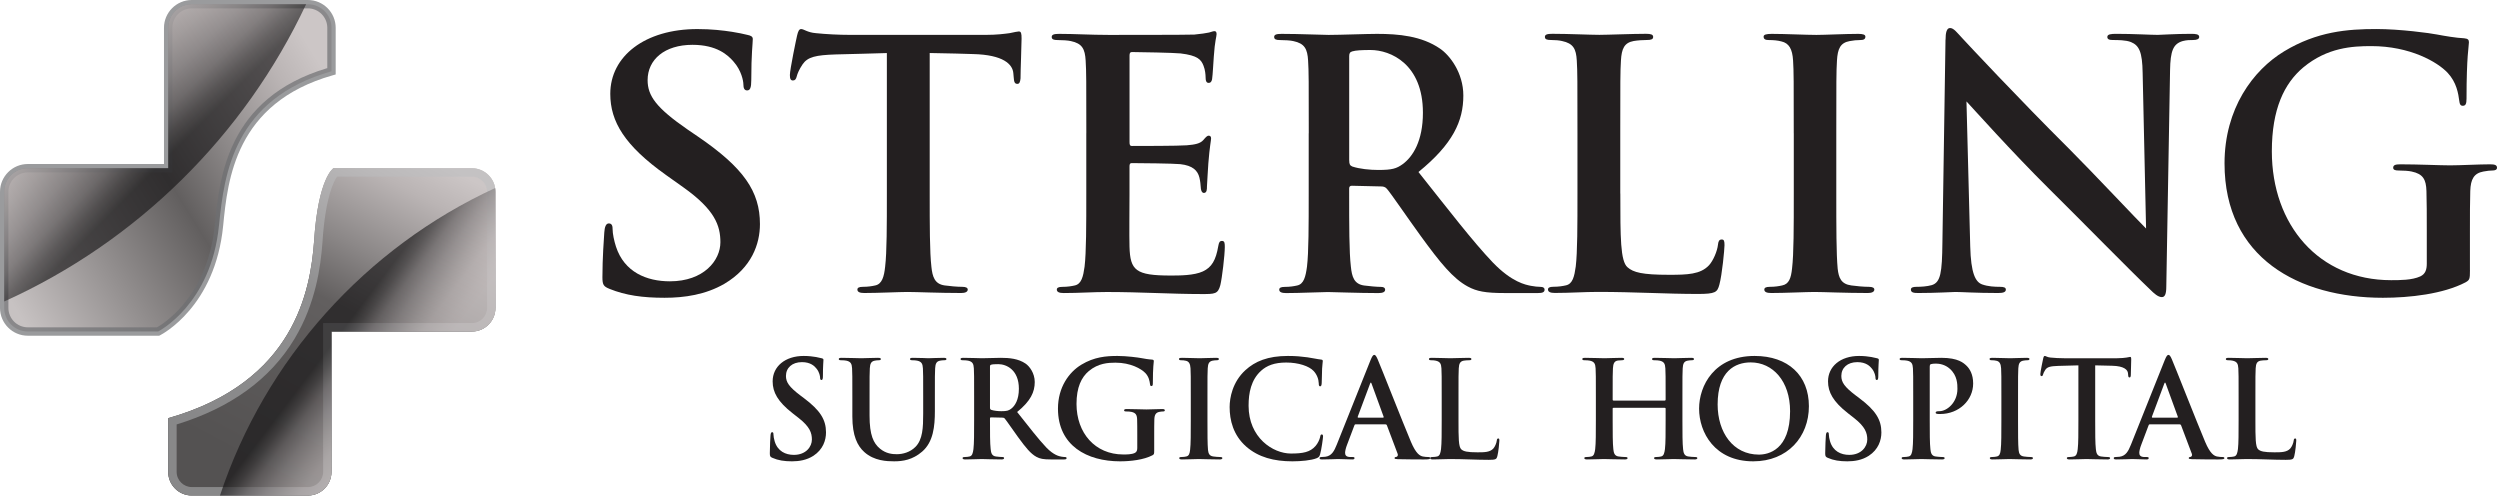
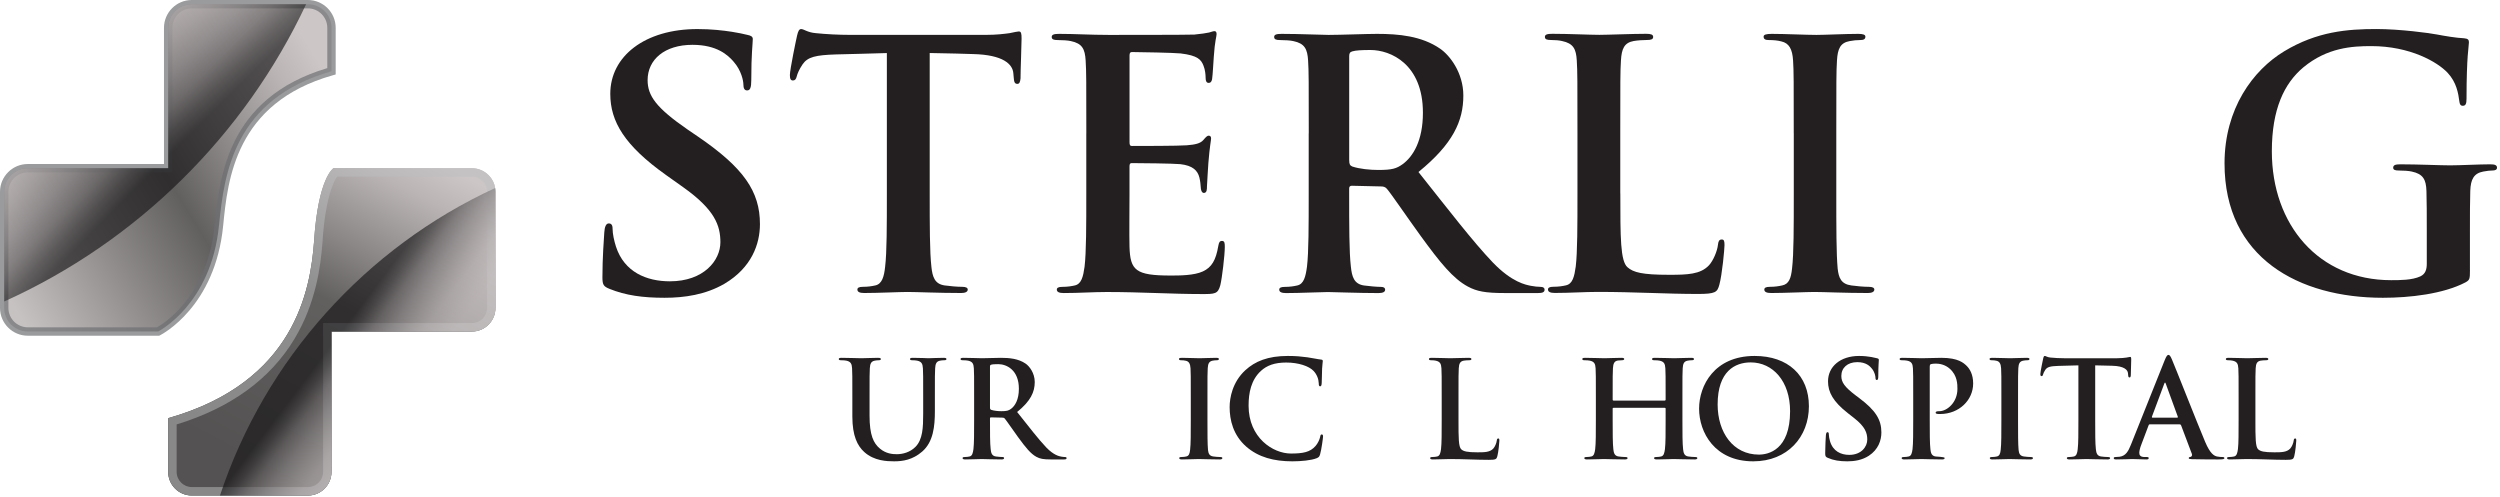
<svg xmlns="http://www.w3.org/2000/svg" width="744" height="148" viewBox="0 0 744 148" fill="none">
  <g clip-path="url(#clip0_3482_8470)">
    <path d="M181.41 85.969C179.61 85.259 179.28 84.749 179.28 82.499C179.28 76.889 179.73 70.769 179.84 69.139C179.95 67.609 180.29 66.489 181.19 66.489C182.2 66.489 182.31 67.409 182.31 68.219C182.31 69.549 182.76 71.689 183.32 73.419C185.79 80.969 192.41 83.719 199.36 83.719C209.46 83.719 214.39 77.499 214.39 72.089C214.39 67.089 212.71 62.399 203.39 55.769L198.23 52.099C185.89 43.329 181.62 36.189 181.62 27.929C181.62 16.709 191.94 8.649 207.54 8.649C211.8 8.649 215.17 9.059 217.86 9.469C219.77 9.779 221.23 10.079 222.46 10.389C223.47 10.589 224.03 10.899 224.03 11.609C224.03 12.939 223.58 15.889 223.58 23.849C223.58 26.089 223.24 26.909 222.35 26.909C221.56 26.909 221.23 26.299 221.23 25.069C221.23 24.149 220.67 20.989 218.31 18.339C216.63 16.399 213.37 13.339 206.08 13.339C197.78 13.339 192.73 17.729 192.73 23.849C192.73 28.539 195.31 32.109 204.62 38.539L207.76 40.679C221.34 49.959 226.16 56.999 226.16 66.689C226.16 72.609 223.69 79.649 215.61 84.439C210 87.699 203.72 88.619 197.77 88.619C191.26 88.619 186.21 87.909 181.39 85.969H181.41Z" fill="#231F20" />
    <path d="M276.68 57.609C276.68 66.989 276.68 75.049 277.19 79.439C277.5 82.299 278.11 84.539 281.17 84.949C282.6 85.149 284.84 85.359 286.37 85.359C287.49 85.359 288 85.669 288 86.179C288 86.889 287.18 87.199 286.06 87.199C279.33 87.199 272.9 86.889 270.05 86.889C267.7 86.889 261.28 87.199 257.2 87.199C255.87 87.199 255.16 86.889 255.16 86.179C255.16 85.669 255.57 85.359 256.79 85.359C258.32 85.359 259.54 85.159 260.46 84.949C262.5 84.539 263.11 82.299 263.42 79.339C263.93 75.059 263.93 66.999 263.93 57.609V15.789C260.05 15.889 253.73 16.099 248.73 16.199C242.81 16.399 240.37 16.909 238.84 19.159C237.82 20.689 237.31 21.909 237.11 22.729C236.91 23.549 236.6 23.949 235.99 23.949C235.28 23.949 235.07 23.439 235.07 22.319C235.07 20.689 237.01 11.409 237.21 10.589C237.52 9.259 237.82 8.649 238.43 8.649C239.25 8.649 240.27 9.669 242.82 9.869C245.78 10.179 249.65 10.379 253.02 10.379H293.41C296.67 10.379 298.92 10.069 300.45 9.869C301.98 9.559 302.8 9.359 303.2 9.359C303.91 9.359 304.02 9.969 304.02 11.499C304.02 13.639 303.71 20.679 303.71 23.329C303.61 24.349 303.4 24.959 302.79 24.959C301.97 24.959 301.77 24.449 301.67 22.919C301.67 22.609 301.57 22.099 301.57 21.799C301.37 19.149 298.61 16.289 289.53 16.089C286.88 15.989 282.7 15.889 276.68 15.779V57.599V57.609Z" fill="#231F20" />
    <path d="M323.29 39.66C323.29 24.16 323.29 21.299 323.09 18.04C322.89 14.569 322.07 12.94 318.7 12.229C317.88 12.03 316.15 11.919 314.72 11.919C313.6 11.919 312.99 11.72 312.99 10.999C312.99 10.28 313.7 10.079 315.23 10.079C319.92 10.079 324.61 10.389 329.92 10.389C333.18 10.389 353.48 10.389 355.42 10.29C357.36 10.089 358.99 9.88 359.81 9.68C360.32 9.58 360.93 9.27 361.44 9.27C361.95 9.27 362.05 9.68 362.05 10.19C362.05 10.899 361.54 12.13 361.23 16.82C361.13 17.84 360.92 22.329 360.72 23.549C360.62 24.059 360.41 24.669 359.7 24.669C358.99 24.669 358.78 24.059 358.78 22.829C358.78 22.419 358.68 20.79 358.17 19.57C357.46 17.73 356.44 16.509 351.34 15.899C349.61 15.7 338.9 15.489 336.86 15.489C336.35 15.489 336.15 15.8 336.15 16.509V42.319C336.15 43.029 336.25 43.44 336.86 43.44C339.1 43.44 350.83 43.44 353.18 43.239C355.63 43.039 357.16 42.73 358.08 41.709C358.79 40.889 359.2 40.38 359.71 40.38C360.12 40.38 360.42 40.58 360.42 41.2C360.42 41.819 360.01 43.44 359.6 48.65C359.5 50.69 359.19 54.77 359.19 55.48C359.19 56.3 359.19 57.419 358.27 57.419C357.56 57.419 357.35 56.3 357.35 55.789C357.25 54.77 357.25 54.16 356.94 52.83C356.43 50.789 355 49.26 351.23 48.849C349.29 48.65 339.19 48.539 336.75 48.539C336.24 48.539 336.14 48.95 336.14 49.559V57.62C336.14 61.09 336.04 70.469 336.14 73.43C336.34 80.469 337.98 81.999 348.38 81.999C351.03 81.999 355.32 81.999 357.97 80.779C360.62 79.559 361.85 77.409 362.56 73.23C362.76 72.109 362.97 71.7 363.68 71.7C364.5 71.7 364.5 72.519 364.5 73.54C364.5 75.889 363.68 82.82 363.17 84.859C362.46 87.51 361.54 87.51 357.66 87.51C348.58 87.51 339.6 86.9 329.4 86.9C325.32 86.9 321.14 87.21 316.55 87.21C315.22 87.21 314.51 86.9 314.51 86.189C314.51 85.68 314.92 85.37 316.14 85.37C317.67 85.37 318.89 85.169 319.81 84.96C321.85 84.549 322.36 82.309 322.77 79.35C323.28 75.07 323.28 67.01 323.28 57.62V39.669L323.29 39.66Z" fill="#231F20" />
    <path d="M389.49 39.66C389.49 24.16 389.49 21.3 389.29 18.04C389.09 14.57 388.27 12.94 384.9 12.23C384.08 12.03 382.35 11.92 380.92 11.92C379.8 11.92 379.19 11.72 379.19 11C379.19 10.28 379.9 10.08 381.43 10.08C386.84 10.08 393.26 10.39 395.4 10.39C398.87 10.39 406.62 10.08 409.78 10.08C416.21 10.08 423.04 10.69 428.55 14.47C431.41 16.41 435.49 21.61 435.49 28.44C435.49 35.99 432.43 42.82 422.13 51.19C431.21 62.61 438.25 71.8 444.27 78.12C449.98 84.04 454.06 84.75 455.59 85.06C456.71 85.26 457.63 85.37 458.45 85.37C459.27 85.37 459.67 85.68 459.67 86.19C459.67 87.01 458.96 87.21 457.73 87.21H447.73C442.02 87.21 439.47 86.7 436.82 85.27C432.43 82.92 428.56 78.13 422.84 70.27C418.76 64.66 414.07 57.72 412.74 56.19C412.23 55.58 411.62 55.48 410.9 55.48L402.33 55.28C401.82 55.28 401.51 55.48 401.51 56.1V57.53C401.51 67.02 401.51 75.07 402.02 79.36C402.33 82.32 402.94 84.56 406 84.97C407.53 85.17 409.77 85.38 411 85.38C411.82 85.38 412.22 85.69 412.22 86.2C412.22 86.91 411.51 87.22 410.18 87.22C404.26 87.22 396.72 86.91 395.19 86.91C393.25 86.91 386.83 87.22 382.74 87.22C381.41 87.22 380.7 86.91 380.7 86.2C380.7 85.69 381.11 85.38 382.33 85.38C383.86 85.38 385.08 85.18 386 84.97C388.04 84.56 388.55 82.32 388.96 79.36C389.47 75.08 389.47 67.02 389.47 57.63V39.68L389.49 39.66ZM401.53 47.72C401.53 48.84 401.73 49.25 402.45 49.56C404.59 50.27 407.65 50.58 410.2 50.58C414.28 50.58 415.61 50.17 417.44 48.85C420.5 46.61 423.46 41.91 423.46 33.55C423.46 19.07 413.87 14.88 407.85 14.88C405.3 14.88 403.46 14.98 402.44 15.29C401.73 15.49 401.52 15.9 401.52 16.72V47.73L401.53 47.72Z" fill="#231F20" />
    <path d="M482.211 57.61C482.211 70.67 482.211 77.7 484.351 79.54C486.081 81.07 488.741 81.78 496.691 81.78C502.101 81.78 506.071 81.68 508.621 78.92C509.841 77.59 511.071 74.74 511.271 72.8C511.371 71.88 511.581 71.27 512.391 71.27C513.101 71.27 513.211 71.78 513.211 73C513.211 74.12 512.501 81.77 511.681 84.73C511.071 86.97 510.561 87.48 505.251 87.48C495.871 87.48 486.481 86.87 475.571 86.87C471.491 86.87 467.311 87.18 462.721 87.18C461.391 87.18 460.681 86.87 460.681 86.16C460.681 85.65 461.091 85.34 462.311 85.34C463.841 85.34 465.061 85.14 465.981 84.93C468.021 84.52 468.531 82.28 468.941 79.32C469.451 75.04 469.451 66.98 469.451 57.59V39.64C469.451 24.14 469.451 21.28 469.251 18.02C469.051 14.55 468.231 12.92 464.861 12.21C464.041 12.01 462.821 11.9 461.491 11.9C460.371 11.9 459.761 11.7 459.761 10.98C459.761 10.26 460.471 10.06 462.001 10.06C466.791 10.06 473.221 10.37 475.971 10.37C478.421 10.37 485.861 10.06 489.841 10.06C491.271 10.06 491.981 10.26 491.981 10.98C491.981 11.7 491.371 11.9 490.141 11.9C489.021 11.9 487.391 12 486.161 12.21C483.411 12.72 482.591 14.45 482.391 18.02C482.191 21.28 482.191 24.14 482.191 39.64V57.59L482.211 57.61Z" fill="#231F20" />
    <path d="M533.821 39.66C533.821 24.16 533.821 21.3 533.621 18.04C533.421 14.57 532.401 12.84 530.151 12.33C529.031 12.02 527.701 11.92 526.481 11.92C525.461 11.92 524.851 11.72 524.851 10.9C524.851 10.29 525.671 10.08 527.301 10.08C531.181 10.08 537.601 10.39 540.561 10.39C543.111 10.39 549.131 10.08 553.001 10.08C554.331 10.08 555.141 10.28 555.141 10.9C555.141 11.72 554.531 11.92 553.511 11.92C552.491 11.92 551.671 12.02 550.451 12.23C547.701 12.74 546.881 14.47 546.681 18.04C546.481 21.3 546.481 24.16 546.481 39.66V57.61C546.481 67.5 546.481 75.56 546.891 79.95C547.201 82.7 547.911 84.54 550.971 84.95C552.401 85.15 554.641 85.36 556.171 85.36C557.291 85.36 557.801 85.67 557.801 86.18C557.801 86.89 556.981 87.2 555.861 87.2C549.131 87.2 542.701 86.89 539.951 86.89C537.601 86.89 531.181 87.2 527.101 87.2C525.771 87.2 525.061 86.89 525.061 86.18C525.061 85.67 525.471 85.36 526.691 85.36C528.221 85.36 529.441 85.16 530.361 84.95C532.401 84.54 533.011 82.81 533.321 79.85C533.831 75.57 533.831 67.51 533.831 57.61V39.66H533.821Z" fill="#231F20" />
-     <path d="M579.001 11.81C579.001 9.77 579.311 8.34 580.331 8.34C581.451 8.34 582.371 9.67 584.101 11.5C585.321 12.83 600.831 29.45 615.721 44.24C622.661 51.18 636.941 66.37 638.671 68.01L637.651 21.7C637.551 15.48 636.631 13.54 634.181 12.52C632.651 11.91 630.201 11.91 628.771 11.91C627.551 11.91 627.141 11.6 627.141 10.99C627.141 10.17 628.261 10.07 629.791 10.07C635.091 10.07 639.991 10.38 642.131 10.38C643.251 10.38 647.131 10.07 652.131 10.07C653.461 10.07 654.481 10.17 654.481 10.99C654.481 11.6 653.871 11.91 652.641 11.91C651.621 11.91 650.801 11.91 649.581 12.22C646.721 13.04 645.911 15.18 645.811 20.89C645.401 42.41 645.101 63.73 644.691 85.26C644.691 87.5 644.281 88.42 643.361 88.42C642.241 88.42 641.011 87.3 639.891 86.18C633.461 80.06 620.411 66.7 609.801 56.19C598.681 45.17 587.051 32.12 585.221 30.18L586.341 73.33C586.541 81.29 587.871 83.94 589.911 84.65C591.641 85.26 593.581 85.36 595.211 85.36C596.331 85.36 596.941 85.56 596.941 86.18C596.941 87 596.021 87.2 594.591 87.2C587.961 87.2 583.881 86.89 581.941 86.89C581.021 86.89 576.231 87.2 570.921 87.2C569.591 87.2 568.681 87.1 568.681 86.18C568.681 85.57 569.291 85.36 570.311 85.36C571.641 85.36 573.471 85.26 574.901 84.85C577.551 84.03 577.961 81.08 578.061 72.2C578.371 50.58 578.771 25.38 578.981 11.81H579.001Z" fill="#231F20" />
    <path d="M735.06 80.36C735.06 83.11 734.96 83.32 733.73 84.03C727.1 87.5 717.101 88.62 709.151 88.62C684.161 88.62 662.021 76.79 662.021 48.63C662.021 32.31 670.491 20.88 679.771 15.27C689.561 9.35 698.641 8.64 707.211 8.64C714.251 8.64 723.22 9.86 725.26 10.27C727.4 10.68 730.97 11.29 733.32 11.39C734.54 11.49 734.75 11.9 734.75 12.61C734.75 13.73 734.04 16.59 734.04 29.34C734.04 30.97 733.73 31.48 732.92 31.48C732.21 31.48 732.001 30.97 731.901 30.15C731.591 27.8 731.08 24.54 728.43 21.68C725.37 18.42 717.21 13.72 705.68 13.72C700.07 13.72 692.62 14.13 685.48 20.04C679.77 24.83 676.1 32.48 676.1 45.03C676.1 66.96 690.08 83.38 711.6 83.38C714.25 83.38 717.821 83.38 720.271 82.26C721.801 81.55 722.211 80.22 722.211 78.49V68.9C722.211 63.8 722.21 59.92 722.11 56.86C722.01 53.39 721.09 51.76 717.72 51.05C716.9 50.85 715.17 50.74 713.74 50.74C712.82 50.74 712.211 50.54 712.211 49.92C712.211 49.1 712.92 48.9 714.35 48.9C719.65 48.9 726.081 49.21 729.141 49.21C732.201 49.21 737.71 48.9 741.07 48.9C742.4 48.9 743.11 49.1 743.11 49.92C743.11 50.53 742.501 50.74 741.781 50.74C740.961 50.74 740.251 50.84 739.031 51.05C736.281 51.56 735.261 53.29 735.151 56.86C735.051 59.92 735.05 64 735.05 69.1V80.32L735.06 80.36Z" fill="#231F20" />
-     <path d="M229.86 136.251C229.22 135.971 229.1 135.771 229.1 134.891C229.1 132.691 229.26 130.291 229.3 129.651C229.34 129.051 229.46 128.611 229.78 128.611C230.14 128.611 230.18 128.971 230.18 129.291C230.18 129.811 230.34 130.651 230.54 131.331C231.42 134.291 233.78 135.371 236.26 135.371C239.86 135.371 241.62 132.931 241.62 130.811C241.62 128.851 241.02 127.011 237.7 124.411L235.86 122.971C231.46 119.531 229.94 116.731 229.94 113.491C229.94 109.091 233.62 105.931 239.18 105.931C240.7 105.931 241.9 106.091 242.86 106.251C243.54 106.371 244.06 106.491 244.5 106.611C244.86 106.691 245.06 106.811 245.06 107.091C245.06 107.611 244.9 108.771 244.9 111.891C244.9 112.771 244.78 113.091 244.46 113.091C244.18 113.091 244.06 112.851 244.06 112.371C244.06 112.011 243.86 110.771 243.02 109.731C242.42 108.971 241.26 107.771 238.66 107.771C235.7 107.771 233.9 109.491 233.9 111.891C233.9 113.731 234.82 115.131 238.14 117.651L239.26 118.491C244.1 122.131 245.82 124.891 245.82 128.691C245.82 131.011 244.94 133.771 242.06 135.651C240.06 136.931 237.82 137.291 235.7 137.291C233.38 137.291 231.58 137.011 229.86 136.251Z" fill="#231F20" />
    <path d="M258.779 123.69C258.779 129.49 259.939 131.93 261.899 133.53C263.699 135.01 265.539 135.17 266.899 135.17C268.659 135.17 270.819 134.61 272.419 133.01C274.619 130.81 274.739 127.21 274.739 123.09V118.09C274.739 112.01 274.739 110.89 274.659 109.61C274.579 108.25 274.259 107.61 272.939 107.33C272.619 107.25 271.939 107.21 271.499 107.21C271.059 107.21 270.819 107.13 270.819 106.85C270.819 106.57 271.099 106.49 271.659 106.49C273.699 106.49 276.219 106.61 276.259 106.61C276.739 106.61 279.259 106.49 280.819 106.49C281.379 106.49 281.659 106.57 281.659 106.85C281.659 107.13 281.419 107.21 280.939 107.21C280.499 107.21 280.259 107.25 279.779 107.33C278.699 107.53 278.379 108.21 278.299 109.61C278.219 110.89 278.219 112.01 278.219 118.09V122.37C278.219 126.81 277.779 131.53 274.419 134.41C271.579 136.85 268.699 137.29 266.099 137.29C263.979 137.29 260.139 137.17 257.219 134.53C255.179 132.69 253.659 129.73 253.659 123.93V118.09C253.659 112.01 253.659 110.89 253.579 109.61C253.499 108.25 253.179 107.61 251.859 107.33C251.539 107.25 250.859 107.21 250.299 107.21C249.859 107.21 249.619 107.13 249.619 106.85C249.619 106.57 249.899 106.49 250.499 106.49C252.619 106.49 255.139 106.61 256.339 106.61C257.299 106.61 259.819 106.49 261.259 106.49C261.859 106.49 262.139 106.57 262.139 106.85C262.139 107.13 261.899 107.21 261.499 107.21C261.059 107.21 260.819 107.25 260.339 107.33C259.259 107.53 258.939 108.21 258.859 109.61C258.779 110.89 258.779 112.01 258.779 118.09V123.69Z" fill="#231F20" />
    <path d="M289.899 118.09C289.899 112.01 289.899 110.89 289.819 109.61C289.739 108.25 289.419 107.61 288.099 107.33C287.779 107.25 287.099 107.21 286.539 107.21C286.099 107.21 285.859 107.13 285.859 106.85C285.859 106.57 286.139 106.49 286.739 106.49C288.859 106.49 291.379 106.61 292.219 106.61C293.579 106.61 296.619 106.49 297.859 106.49C300.379 106.49 303.059 106.73 305.219 108.21C306.339 108.97 307.939 111.01 307.939 113.69C307.939 116.65 306.739 119.33 302.699 122.61C306.259 127.09 309.019 130.69 311.379 133.17C313.619 135.49 315.219 135.77 315.819 135.89C316.259 135.97 316.619 136.01 316.939 136.01C317.259 136.01 317.419 136.13 317.419 136.33C317.419 136.65 317.139 136.73 316.659 136.73H312.739C310.499 136.73 309.499 136.53 308.459 135.97C306.739 135.05 305.219 133.17 302.979 130.09C301.379 127.89 299.539 125.17 299.019 124.57C298.819 124.33 298.579 124.29 298.299 124.29L294.939 124.21C294.739 124.21 294.619 124.29 294.619 124.53V125.09C294.619 128.81 294.619 131.97 294.819 133.65C294.939 134.81 295.179 135.69 296.379 135.85C296.979 135.93 297.859 136.01 298.339 136.01C298.659 136.01 298.819 136.13 298.819 136.33C298.819 136.61 298.539 136.73 298.019 136.73C295.699 136.73 292.739 136.61 292.139 136.61C291.379 136.61 288.859 136.73 287.259 136.73C286.739 136.73 286.459 136.61 286.459 136.33C286.459 136.13 286.619 136.01 287.099 136.01C287.699 136.01 288.179 135.93 288.539 135.85C289.339 135.69 289.539 134.81 289.699 133.65C289.899 131.97 289.899 128.81 289.899 125.13V118.09ZM294.619 121.25C294.619 121.69 294.699 121.85 294.979 121.97C295.819 122.25 297.019 122.37 298.019 122.37C299.619 122.37 300.139 122.21 300.859 121.69C302.059 120.81 303.219 118.97 303.219 115.69C303.219 110.01 299.459 108.37 297.099 108.37C296.099 108.37 295.379 108.41 294.979 108.53C294.699 108.61 294.619 108.77 294.619 109.09V121.25Z" fill="#231F20" />
-     <path d="M343.49 134.051C343.49 135.131 343.45 135.211 342.97 135.491C340.37 136.851 336.45 137.291 333.33 137.291C323.53 137.291 314.85 132.651 314.85 121.611C314.85 115.211 318.17 110.731 321.81 108.531C325.65 106.211 329.21 105.931 332.57 105.931C335.33 105.931 338.85 106.411 339.65 106.571C340.49 106.731 341.89 106.971 342.81 107.011C343.29 107.051 343.37 107.211 343.37 107.491C343.37 107.931 343.09 109.051 343.09 114.051C343.09 114.691 342.97 114.891 342.65 114.891C342.37 114.891 342.29 114.691 342.25 114.371C342.13 113.451 341.93 112.171 340.89 111.051C339.69 109.771 336.49 107.931 331.97 107.931C329.77 107.931 326.85 108.091 324.05 110.411C321.81 112.291 320.37 115.291 320.37 120.211C320.37 128.811 325.85 135.251 334.29 135.251C335.33 135.251 336.73 135.251 337.69 134.811C338.29 134.531 338.45 134.011 338.45 133.331V129.571C338.45 127.571 338.45 126.051 338.41 124.851C338.37 123.491 338.01 122.851 336.69 122.571C336.37 122.491 335.69 122.451 335.13 122.451C334.77 122.451 334.53 122.371 334.53 122.131C334.53 121.811 334.81 121.731 335.37 121.731C337.45 121.731 339.97 121.851 341.17 121.851C342.37 121.851 344.53 121.731 345.85 121.731C346.37 121.731 346.65 121.811 346.65 122.131C346.65 122.371 346.41 122.451 346.13 122.451C345.81 122.451 345.53 122.491 345.05 122.571C343.97 122.771 343.57 123.451 343.53 124.851C343.49 126.051 343.49 127.651 343.49 129.651V134.051Z" fill="#231F20" />
    <path d="M354.379 118.09C354.379 112.01 354.379 110.89 354.299 109.61C354.219 108.25 353.819 107.57 352.939 107.37C352.499 107.25 351.979 107.21 351.499 107.21C351.099 107.21 350.859 107.13 350.859 106.81C350.859 106.57 351.179 106.49 351.819 106.49C353.339 106.49 355.859 106.61 357.019 106.61C358.019 106.61 360.379 106.49 361.899 106.49C362.419 106.49 362.739 106.57 362.739 106.81C362.739 107.13 362.499 107.21 362.099 107.21C361.699 107.21 361.379 107.25 360.899 107.33C359.819 107.53 359.499 108.21 359.419 109.61C359.339 110.89 359.339 112.01 359.339 118.09V125.13C359.339 129.01 359.339 132.17 359.499 133.89C359.619 134.97 359.899 135.69 361.099 135.85C361.659 135.93 362.539 136.01 363.139 136.01C363.579 136.01 363.779 136.13 363.779 136.33C363.779 136.61 363.459 136.73 363.019 136.73C360.379 136.73 357.859 136.61 356.779 136.61C355.859 136.61 353.339 136.73 351.739 136.73C351.219 136.73 350.939 136.61 350.939 136.33C350.939 136.13 351.099 136.01 351.579 136.01C352.179 136.01 352.659 135.93 353.019 135.85C353.819 135.69 354.059 135.01 354.179 133.85C354.379 132.17 354.379 129.01 354.379 125.13V118.09Z" fill="#231F20" />
    <path d="M370.899 132.931C366.979 129.491 365.939 125.011 365.939 121.131C365.939 118.411 366.779 113.691 370.619 110.171C373.499 107.531 377.299 105.931 383.259 105.931C385.739 105.931 387.219 106.091 389.059 106.331C390.579 106.531 391.979 106.891 393.179 107.011C393.619 107.051 393.659 107.251 393.659 107.491C393.659 107.811 393.539 108.291 393.459 109.691C393.379 111.011 393.419 113.211 393.339 114.011C393.299 114.611 393.219 114.971 392.859 114.971C392.539 114.971 392.459 114.611 392.459 114.051C392.419 112.811 391.899 111.411 390.899 110.371C389.579 108.971 386.459 107.891 382.779 107.891C379.299 107.891 377.019 108.771 375.259 110.371C372.339 113.051 371.579 116.851 371.579 120.731C371.579 130.251 378.819 134.971 384.179 134.971C387.739 134.971 389.899 134.571 391.499 132.731C392.179 131.971 392.699 130.811 392.859 130.091C392.979 129.451 393.059 129.291 393.379 129.291C393.659 129.291 393.739 129.571 393.739 129.891C393.739 130.371 393.259 133.851 392.859 135.211C392.659 135.891 392.499 136.091 391.819 136.371C390.219 137.011 387.179 137.291 384.619 137.291C379.139 137.291 374.539 136.091 370.899 132.931Z" fill="#231F20" />
-     <path d="M403.419 126.29C403.219 126.29 403.139 126.37 403.059 126.61L400.899 132.33C400.499 133.33 400.299 134.29 400.299 134.77C400.299 135.49 400.659 136.01 401.899 136.01H402.499C402.979 136.01 403.099 136.09 403.099 136.33C403.099 136.65 402.859 136.73 402.419 136.73C401.139 136.73 399.419 136.61 398.179 136.61C397.739 136.61 395.539 136.73 393.459 136.73C392.939 136.73 392.699 136.65 392.699 136.33C392.699 136.09 392.939 136.01 393.259 136.01C393.619 136.01 394.099 135.97 394.419 135.93C396.259 135.69 397.019 134.33 397.819 132.33L407.859 107.21C408.339 106.05 408.619 105.61 408.979 105.61C409.299 105.61 409.579 105.97 409.979 106.89C410.939 109.09 417.339 125.41 419.899 131.49C421.419 135.09 422.579 135.65 423.419 135.85C424.019 135.97 424.619 136.01 425.099 136.01C425.419 136.01 425.619 136.09 425.619 136.33C425.619 136.65 425.259 136.73 423.779 136.73C422.299 136.73 419.139 136.73 415.939 136.65C415.219 136.61 415.019 136.57 415.019 136.33C415.019 136.13 415.179 136.01 415.579 135.97C415.859 135.89 416.139 135.53 415.939 135.05L412.739 126.57C412.659 126.37 412.539 126.29 412.339 126.29H403.419ZM411.579 124.29C411.779 124.29 411.819 124.17 411.779 124.05L408.179 114.17C408.059 113.81 407.899 113.69 407.739 114.17L404.059 124.01C404.019 124.17 404.059 124.29 404.219 124.29H411.579Z" fill="#231F20" />
    <path d="M434.05 125.13C434.05 130.25 434.05 133.01 434.89 133.73C435.57 134.33 436.61 134.61 439.73 134.61C441.85 134.61 443.41 134.57 444.41 133.49C444.89 132.97 445.37 131.85 445.45 131.09C445.49 130.73 445.57 130.49 445.89 130.49C446.17 130.49 446.21 130.69 446.21 131.17C446.21 131.61 445.93 134.61 445.61 135.77C445.37 136.65 445.17 136.85 443.09 136.85C439.41 136.85 435.73 136.61 431.45 136.61C429.85 136.61 428.21 136.73 426.41 136.73C425.89 136.73 425.61 136.61 425.61 136.33C425.61 136.13 425.77 136.01 426.25 136.01C426.85 136.01 427.33 135.93 427.69 135.85C428.49 135.69 428.69 134.81 428.85 133.65C429.05 131.97 429.05 128.81 429.05 125.13V118.09C429.05 112.01 429.05 110.89 428.97 109.61C428.89 108.25 428.57 107.61 427.25 107.33C426.93 107.25 426.45 107.21 425.93 107.21C425.49 107.21 425.25 107.13 425.25 106.85C425.25 106.57 425.53 106.49 426.13 106.49C428.01 106.49 430.53 106.61 431.61 106.61C432.57 106.61 435.49 106.49 437.05 106.49C437.61 106.49 437.89 106.57 437.89 106.85C437.89 107.13 437.65 107.21 437.17 107.21C436.73 107.21 436.09 107.25 435.61 107.33C434.53 107.53 434.21 108.21 434.13 109.61C434.05 110.89 434.05 112.01 434.05 118.09V125.13Z" fill="#231F20" />
    <path d="M495.45 119.21C495.57 119.21 495.69 119.13 495.69 118.93V118.09C495.69 112.01 495.69 110.89 495.61 109.61C495.53 108.25 495.21 107.61 493.89 107.33C493.57 107.25 492.89 107.21 492.33 107.21C491.89 107.21 491.65 107.13 491.65 106.85C491.65 106.57 491.93 106.49 492.49 106.49C494.65 106.49 497.17 106.61 498.25 106.61C499.21 106.61 501.73 106.49 503.29 106.49C503.85 106.49 504.13 106.57 504.13 106.85C504.13 107.13 503.89 107.21 503.41 107.21C503.09 107.21 502.73 107.25 502.25 107.33C501.17 107.53 500.85 108.21 500.77 109.61C500.69 110.89 500.69 112.01 500.69 118.09V125.13C500.69 128.81 500.69 131.97 500.89 133.69C501.01 134.81 501.25 135.69 502.45 135.85C503.01 135.93 503.89 136.01 504.49 136.01C504.93 136.01 505.13 136.13 505.13 136.33C505.13 136.61 504.81 136.73 504.33 136.73C501.73 136.73 499.21 136.61 498.09 136.61C497.17 136.61 494.65 136.73 493.09 136.73C492.53 136.73 492.25 136.61 492.25 136.33C492.25 136.13 492.41 136.01 492.89 136.01C493.49 136.01 493.97 135.93 494.33 135.85C495.13 135.69 495.33 134.81 495.49 133.65C495.69 131.97 495.69 128.81 495.69 125.13V121.61C495.69 121.45 495.57 121.37 495.45 121.37H480.17C480.05 121.37 479.93 121.41 479.93 121.61V125.13C479.93 128.81 479.93 131.97 480.13 133.69C480.25 134.81 480.49 135.69 481.69 135.85C482.25 135.93 483.13 136.01 483.73 136.01C484.17 136.01 484.37 136.13 484.37 136.33C484.37 136.61 484.05 136.73 483.57 136.73C480.97 136.73 478.45 136.61 477.33 136.61C476.41 136.61 473.89 136.73 472.29 136.73C471.77 136.73 471.49 136.61 471.49 136.33C471.49 136.13 471.65 136.01 472.13 136.01C472.73 136.01 473.21 135.93 473.57 135.85C474.37 135.69 474.57 134.81 474.73 133.65C474.93 131.97 474.93 128.81 474.93 125.13V118.09C474.93 112.01 474.93 110.89 474.85 109.61C474.77 108.25 474.45 107.61 473.13 107.33C472.81 107.25 472.13 107.21 471.57 107.21C471.13 107.21 470.89 107.13 470.89 106.85C470.89 106.57 471.17 106.49 471.73 106.49C473.89 106.49 476.41 106.61 477.49 106.61C478.45 106.61 480.97 106.49 482.53 106.49C483.09 106.49 483.37 106.57 483.37 106.85C483.37 107.13 483.01 107.21 482.65 107.21C482.33 107.21 481.81 107.25 481.49 107.29C480.41 107.45 480.09 108.21 480.01 109.61C479.93 110.89 479.93 112.01 479.93 118.09V118.93C479.93 119.13 480.05 119.21 480.17 119.21H495.45Z" fill="#231F20" />
    <path d="M505.649 121.611C505.649 114.771 510.169 105.931 522.169 105.931C532.129 105.931 538.329 111.731 538.329 120.891C538.329 130.051 531.929 137.291 521.769 137.291C510.289 137.291 505.649 128.691 505.649 121.611ZM532.729 122.371C532.729 113.411 527.569 107.851 521.009 107.851C516.409 107.851 511.169 110.411 511.169 120.371C511.169 128.691 515.769 135.291 523.449 135.291C526.249 135.291 532.729 133.931 532.729 122.371Z" fill="#231F20" />
    <path d="M543.94 136.251C543.3 135.971 543.18 135.771 543.18 134.891C543.18 132.691 543.34 130.291 543.38 129.651C543.42 129.051 543.54 128.611 543.86 128.611C544.22 128.611 544.26 128.971 544.26 129.291C544.26 129.811 544.42 130.651 544.62 131.331C545.5 134.291 547.86 135.371 550.34 135.371C553.94 135.371 555.7 132.931 555.7 130.811C555.7 128.851 555.1 127.011 551.78 124.411L549.94 122.971C545.54 119.531 544.02 116.731 544.02 113.491C544.02 109.091 547.7 105.931 553.26 105.931C554.78 105.931 555.98 106.091 556.94 106.251C557.62 106.371 558.14 106.491 558.58 106.611C558.94 106.691 559.14 106.811 559.14 107.091C559.14 107.611 558.98 108.771 558.98 111.891C558.98 112.771 558.86 113.091 558.54 113.091C558.26 113.091 558.14 112.851 558.14 112.371C558.14 112.011 557.94 110.771 557.1 109.731C556.5 108.971 555.34 107.771 552.74 107.771C549.78 107.771 547.98 109.491 547.98 111.891C547.98 113.731 548.9 115.131 552.22 117.651L553.34 118.491C558.18 122.131 559.9 124.891 559.9 128.691C559.9 131.011 559.02 133.771 556.14 135.651C554.14 136.931 551.9 137.291 549.78 137.291C547.46 137.291 545.66 137.011 543.94 136.251Z" fill="#231F20" />
-     <path d="M569.37 118.09C569.37 112.01 569.37 110.89 569.29 109.61C569.21 108.25 568.89 107.61 567.57 107.33C567.25 107.25 566.57 107.21 566.01 107.21C565.57 107.21 565.33 107.13 565.33 106.85C565.33 106.57 565.61 106.49 566.21 106.49C568.33 106.49 570.85 106.61 571.97 106.61C573.61 106.61 575.93 106.49 577.77 106.49C582.77 106.49 584.37 108.01 585.29 108.89C586.17 109.77 587.21 111.37 587.21 114.13C587.21 119.05 583.05 123.21 577.37 123.21C577.17 123.21 576.73 123.21 576.53 123.17C576.33 123.13 576.05 123.09 576.05 122.81C576.05 122.49 576.33 122.37 577.17 122.37C579.41 122.37 582.53 119.81 582.53 115.73C582.53 114.41 582.53 111.77 580.29 109.77C578.85 108.45 577.09 108.21 576.17 108.21C575.57 108.21 574.97 108.25 574.61 108.37C574.41 108.45 574.29 108.69 574.29 109.13V125.13C574.29 128.81 574.29 131.97 574.49 133.69C574.61 134.81 574.85 135.69 576.05 135.85C576.61 135.93 577.49 136.01 578.09 136.01C578.53 136.01 578.73 136.13 578.73 136.33C578.73 136.61 578.41 136.73 577.97 136.73C575.33 136.73 572.81 136.61 571.77 136.61C570.85 136.61 568.33 136.73 566.73 136.73C566.21 136.73 565.93 136.61 565.93 136.33C565.93 136.13 566.09 136.01 566.57 136.01C567.17 136.01 567.65 135.93 568.01 135.85C568.81 135.69 569.01 134.81 569.17 133.65C569.37 131.97 569.37 128.81 569.37 125.13V118.09Z" fill="#231F20" />
+     <path d="M569.37 118.09C569.37 112.01 569.37 110.89 569.29 109.61C569.21 108.25 568.89 107.61 567.57 107.33C567.25 107.25 566.57 107.21 566.01 107.21C565.57 107.21 565.33 107.13 565.33 106.85C565.33 106.57 565.61 106.49 566.21 106.49C568.33 106.49 570.85 106.61 571.97 106.61C573.61 106.61 575.93 106.49 577.77 106.49C582.77 106.49 584.37 108.01 585.29 108.89C586.17 109.77 587.21 111.37 587.21 114.13C587.21 119.05 583.05 123.21 577.37 123.21C577.17 123.21 576.73 123.21 576.53 123.17C576.33 123.13 576.05 123.09 576.05 122.81C576.05 122.49 576.33 122.37 577.17 122.37C579.41 122.37 582.53 119.81 582.53 115.73C582.53 114.41 582.53 111.77 580.29 109.77C578.85 108.45 577.09 108.21 576.17 108.21C575.57 108.21 574.97 108.25 574.61 108.37C574.41 108.45 574.29 108.69 574.29 109.13V125.13C574.29 128.81 574.29 131.97 574.49 133.69C574.61 134.81 574.85 135.69 576.05 135.85C578.53 136.01 578.73 136.13 578.73 136.33C578.73 136.61 578.41 136.73 577.97 136.73C575.33 136.73 572.81 136.61 571.77 136.61C570.85 136.61 568.33 136.73 566.73 136.73C566.21 136.73 565.93 136.61 565.93 136.33C565.93 136.13 566.09 136.01 566.57 136.01C567.17 136.01 567.65 135.93 568.01 135.85C568.81 135.69 569.01 134.81 569.17 133.65C569.37 131.97 569.37 128.81 569.37 125.13V118.09Z" fill="#231F20" />
    <path d="M595.61 118.09C595.61 112.01 595.61 110.89 595.53 109.61C595.45 108.25 595.05 107.57 594.17 107.37C593.73 107.25 593.21 107.21 592.73 107.21C592.33 107.21 592.09 107.13 592.09 106.81C592.09 106.57 592.41 106.49 593.05 106.49C594.57 106.49 597.09 106.61 598.25 106.61C599.25 106.61 601.61 106.49 603.13 106.49C603.65 106.49 603.97 106.57 603.97 106.81C603.97 107.13 603.73 107.21 603.33 107.21C602.93 107.21 602.61 107.25 602.13 107.33C601.05 107.53 600.73 108.21 600.65 109.61C600.57 110.89 600.57 112.01 600.57 118.09V125.13C600.57 129.01 600.57 132.17 600.73 133.89C600.85 134.97 601.13 135.69 602.33 135.85C602.89 135.93 603.77 136.01 604.37 136.01C604.81 136.01 605.01 136.13 605.01 136.33C605.01 136.61 604.69 136.73 604.25 136.73C601.61 136.73 599.09 136.61 598.01 136.61C597.09 136.61 594.57 136.73 592.97 136.73C592.45 136.73 592.17 136.61 592.17 136.33C592.17 136.13 592.33 136.01 592.81 136.01C593.41 136.01 593.89 135.93 594.25 135.85C595.05 135.69 595.29 135.01 595.41 133.85C595.61 132.17 595.61 129.01 595.61 125.13V118.09Z" fill="#231F20" />
    <path d="M623.53 125.131C623.53 128.811 623.53 131.971 623.73 133.691C623.85 134.811 624.09 135.691 625.29 135.851C625.85 135.931 626.73 136.011 627.33 136.011C627.77 136.011 627.97 136.131 627.97 136.331C627.97 136.611 627.65 136.731 627.21 136.731C624.57 136.731 622.05 136.611 620.93 136.611C620.01 136.611 617.49 136.731 615.89 136.731C615.37 136.731 615.09 136.611 615.09 136.331C615.09 136.131 615.25 136.011 615.73 136.011C616.33 136.011 616.81 135.931 617.17 135.851C617.97 135.691 618.21 134.811 618.33 133.651C618.53 131.971 618.53 128.811 618.53 125.131V108.731C617.01 108.771 614.53 108.851 612.57 108.891C610.25 108.971 609.29 109.171 608.69 110.051C608.29 110.651 608.09 111.131 608.01 111.451C607.93 111.771 607.81 111.931 607.57 111.931C607.29 111.931 607.21 111.731 607.21 111.291C607.21 110.651 607.97 107.011 608.05 106.691C608.17 106.171 608.29 105.931 608.53 105.931C608.85 105.931 609.25 106.331 610.25 106.411C611.41 106.531 612.93 106.611 614.25 106.611H630.09C631.37 106.611 632.25 106.491 632.85 106.411C633.45 106.291 633.77 106.211 633.93 106.211C634.21 106.211 634.25 106.451 634.25 107.051C634.25 107.891 634.13 110.651 634.13 111.691C634.09 112.091 634.01 112.331 633.77 112.331C633.45 112.331 633.37 112.131 633.33 111.531C633.33 111.411 633.29 111.211 633.29 111.091C633.21 110.051 632.13 108.931 628.57 108.851C627.53 108.811 625.89 108.771 623.53 108.731V125.131Z" fill="#231F20" />
    <path d="M639.77 126.29C639.57 126.29 639.49 126.37 639.41 126.61L637.25 132.33C636.85 133.33 636.65 134.29 636.65 134.77C636.65 135.49 637.01 136.01 638.25 136.01H638.85C639.33 136.01 639.45 136.09 639.45 136.33C639.45 136.65 639.21 136.73 638.77 136.73C637.49 136.73 635.77 136.61 634.53 136.61C634.09 136.61 631.89 136.73 629.81 136.73C629.29 136.73 629.05 136.65 629.05 136.33C629.05 136.09 629.29 136.01 629.61 136.01C629.97 136.01 630.45 135.97 630.77 135.93C632.61 135.69 633.37 134.33 634.17 132.33L644.21 107.21C644.69 106.05 644.97 105.61 645.33 105.61C645.65 105.61 645.93 105.97 646.33 106.89C647.29 109.09 653.69 125.41 656.25 131.49C657.77 135.09 658.93 135.65 659.77 135.85C660.37 135.97 660.97 136.01 661.45 136.01C661.77 136.01 661.97 136.09 661.97 136.33C661.97 136.65 661.61 136.73 660.13 136.73C658.65 136.73 655.49 136.73 652.29 136.65C651.57 136.61 651.37 136.57 651.37 136.33C651.37 136.13 651.53 136.01 651.93 135.97C652.21 135.89 652.49 135.53 652.29 135.05L649.09 126.57C649.01 126.37 648.89 126.29 648.69 126.29H639.77ZM647.93 124.29C648.13 124.29 648.17 124.17 648.13 124.05L644.53 114.17C644.41 113.81 644.25 113.69 644.09 114.17L640.41 124.01C640.37 124.17 640.41 124.29 640.57 124.29H647.93Z" fill="#231F20" />
    <path d="M671.209 125.13C671.209 130.25 671.209 133.01 672.049 133.73C672.729 134.33 673.769 134.61 676.889 134.61C679.009 134.61 680.569 134.57 681.569 133.49C682.049 132.97 682.529 131.85 682.609 131.09C682.649 130.73 682.729 130.49 683.049 130.49C683.329 130.49 683.369 130.69 683.369 131.17C683.369 131.61 683.089 134.61 682.769 135.77C682.529 136.65 682.329 136.85 680.249 136.85C676.569 136.85 672.889 136.61 668.609 136.61C667.009 136.61 665.369 136.73 663.569 136.73C663.049 136.73 662.769 136.61 662.769 136.33C662.769 136.13 662.929 136.01 663.409 136.01C664.009 136.01 664.489 135.93 664.849 135.85C665.649 135.69 665.849 134.81 666.009 133.65C666.209 131.97 666.209 128.81 666.209 125.13V118.09C666.209 112.01 666.209 110.89 666.129 109.61C666.049 108.25 665.729 107.61 664.409 107.33C664.089 107.25 663.609 107.21 663.089 107.21C662.649 107.21 662.409 107.13 662.409 106.85C662.409 106.57 662.689 106.49 663.289 106.49C665.169 106.49 667.689 106.61 668.769 106.61C669.729 106.61 672.649 106.49 674.209 106.49C674.769 106.49 675.049 106.57 675.049 106.85C675.049 107.13 674.809 107.21 674.329 107.21C673.889 107.21 673.249 107.25 672.769 107.33C671.689 107.53 671.369 108.21 671.289 109.61C671.209 110.89 671.209 112.01 671.209 118.09V125.13Z" fill="#231F20" />
    <path d="M65.18 67.08C66.71 51.49 69.71 29.42 98.66 21.21V8.28C98.66 4.4 95.51 1.26 91.64 1.26H57.09C53.21 1.26 50.07 4.41 50.07 8.28V50.06H8.27C4.39 50.06 1.25 53.21 1.25 57.08V91.63C1.25 95.51 4.4 98.65 8.27 98.65H47.06C47.06 98.65 62.86 90.68 65.17 67.07L65.18 67.08Z" fill="url(#paint0_linear_3482_8470)" />
    <g opacity="0.69">
      <path d="M47.37 99.91H8.27C3.71 99.91 0 96.2 0 91.64V57.08C0 52.52 3.71 48.81 8.27 48.81H48.8V8.28C48.8 3.72 52.51 0 57.07 0H91.63C96.19 0 99.9 3.71 99.9 8.28V22.16L98.99 22.42C70 30.64 67.76 53.53 66.41 67.21C64.05 91.23 48.29 99.45 47.61 99.79L47.34 99.92L47.37 99.91ZM8.27 51.31C5.09 51.31 2.5 53.9 2.5 57.08V91.64C2.5 94.82 5.09 97.41 8.27 97.41H46.74C47.64 96.89 50.93 94.86 54.38 90.81C58.1 86.44 62.77 78.76 63.93 66.95C65.32 52.78 67.64 29.16 97.4 20.27V8.27C97.4 5.09 94.81 2.49 91.63 2.49H57.07C53.89 2.49 51.3 5.08 51.3 8.27V51.3H8.27V51.31Z" fill="#6D6E71" />
    </g>
    <path d="M140.44 50.06H99.25C99.25 50.06 94.67 52.8 93.46 71.91C92.39 86.22 87.77 113.76 50.05 124.45V140.44C50.05 144.32 53.2 147.46 57.07 147.46H91.62C95.5 147.46 98.64 144.31 98.64 140.44V98.66H140.42C144.3 98.66 147.44 95.51 147.44 91.64V57.09C147.44 53.21 144.29 50.07 140.42 50.07L140.44 50.06Z" fill="url(#paint1_linear_3482_8470)" />
    <path d="M140.44 50.06H99.25C99.25 50.06 94.67 52.8 93.46 71.91C92.39 86.22 87.77 113.76 50.05 124.45V140.44C50.05 144.32 53.2 147.46 57.07 147.46H91.62C95.5 147.46 98.64 144.31 98.64 140.44V98.66H140.42C144.3 98.66 147.44 95.51 147.44 91.64V57.09C147.44 53.21 144.29 50.07 140.42 50.07L140.44 50.06Z" fill="url(#paint2_linear_3482_8470)" />
    <path opacity="0.5" d="M140.44 52.56C142.94 52.56 144.96 54.59 144.96 57.08V91.63C144.96 94.12 142.93 96.15 140.44 96.15H96.16V140.43C96.16 142.92 94.13 144.95 91.64 144.95H57.09C54.6 144.95 52.57 142.92 52.57 140.43V126.31C68.66 121.38 80.46 112.81 87.66 100.81C93.97 90.28 95.43 79.37 95.97 72.06C96.82 58.66 99.35 53.91 100.33 52.55H140.45M140.45 50.05H99.26C99.26 50.05 94.68 52.79 93.47 71.9C92.4 86.21 87.78 113.75 50.06 124.44V140.43C50.06 144.31 53.21 147.45 57.08 147.45H91.63C95.51 147.45 98.65 144.3 98.65 140.43V98.65H140.43C144.31 98.65 147.45 95.5 147.45 91.63V57.08C147.45 53.2 144.3 50.06 140.43 50.06L140.45 50.05Z" fill="#BCBEC0" />
    <path opacity="0.63" d="M65.47 147.47H91.64C95.52 147.47 98.66 144.32 98.66 140.45V98.67H140.44C144.32 98.67 147.46 95.52 147.46 91.65V57.1C147.46 56.71 147.42 56.33 147.36 55.96C108.86 73.7 78.93 106.84 65.46 147.48L65.47 147.47Z" fill="url(#paint3_linear_3482_8470)" />
    <path opacity="0.63" d="M91.1 1.25H57.08C53.2 1.25 50.06 4.4 50.06 8.27V50.05H8.27C4.39 50.05 1.25 53.2 1.25 57.07V89.72C40.73 71.92 72.7 40.4 91.1 1.25Z" fill="url(#paint4_linear_3482_8470)" />
  </g>
  <defs>
    <linearGradient id="paint0_linear_3482_8470" x1="-1.29" y1="82.48" x2="96.83" y2="21.57" gradientUnits="userSpaceOnUse">
      <stop stop-color="#C7C2C2" />
      <stop offset="0.51" stop-color="#625F5F" />
      <stop offset="0.68" stop-color="#8B8787" />
      <stop offset="0.89" stop-color="#BAB4B4" />
      <stop offset="1" stop-color="#CCC6C6" />
    </linearGradient>
    <linearGradient id="paint1_linear_3482_8470" x1="81.37" y1="141.59" x2="130.93" y2="48.52" gradientUnits="userSpaceOnUse">
      <stop stop-color="#545252" />
      <stop offset="0.51" stop-color="#625F5F" />
      <stop offset="0.68" stop-color="#8B8787" />
      <stop offset="0.89" stop-color="#BAB4B4" />
      <stop offset="1" stop-color="#CCC6C6" />
    </linearGradient>
    <linearGradient id="paint2_linear_3482_8470" x1="81.37" y1="141.59" x2="130.93" y2="48.52" gradientUnits="userSpaceOnUse">
      <stop stop-color="#545252" />
      <stop offset="0.51" stop-color="#625F5F" />
      <stop offset="0.68" stop-color="#8B8787" />
      <stop offset="0.89" stop-color="#BAB4B4" />
      <stop offset="1" stop-color="#CCC6C6" />
    </linearGradient>
    <linearGradient id="paint3_linear_3482_8470" x1="101.27" y1="97.81" x2="160.34" y2="142.51" gradientUnits="userSpaceOnUse">
      <stop offset="0.01" stop-color="#131213" />
      <stop offset="0.05" stop-color="#312F30" />
      <stop offset="0.1" stop-color="#615D5E" />
      <stop offset="0.16" stop-color="#888384" />
      <stop offset="0.22" stop-color="#A7A1A1" />
      <stop offset="0.27" stop-color="#BDB6B6" />
      <stop offset="0.33" stop-color="#CAC3C3" />
      <stop offset="0.37" stop-color="#CFC8C8" />
      <stop offset="1" stop-color="#CFC9C9" />
    </linearGradient>
    <linearGradient id="paint4_linear_3482_8470" x1="49.42" y1="48.74" x2="-28.51" y2="-29.24" gradientUnits="userSpaceOnUse">
      <stop offset="0.01" stop-color="#131213" />
      <stop offset="0.05" stop-color="#312F30" />
      <stop offset="0.1" stop-color="#615D5E" />
      <stop offset="0.16" stop-color="#888384" />
      <stop offset="0.22" stop-color="#A7A1A1" />
      <stop offset="0.27" stop-color="#BDB6B6" />
      <stop offset="0.33" stop-color="#CAC3C3" />
      <stop offset="0.37" stop-color="#CFC8C8" />
      <stop offset="1" stop-color="#CFC9C9" />
    </linearGradient>
    <clipPath id="clip0_3482_8470">
      <rect width="743.12" height="147.47" fill="white" />
    </clipPath>
  </defs>
</svg>